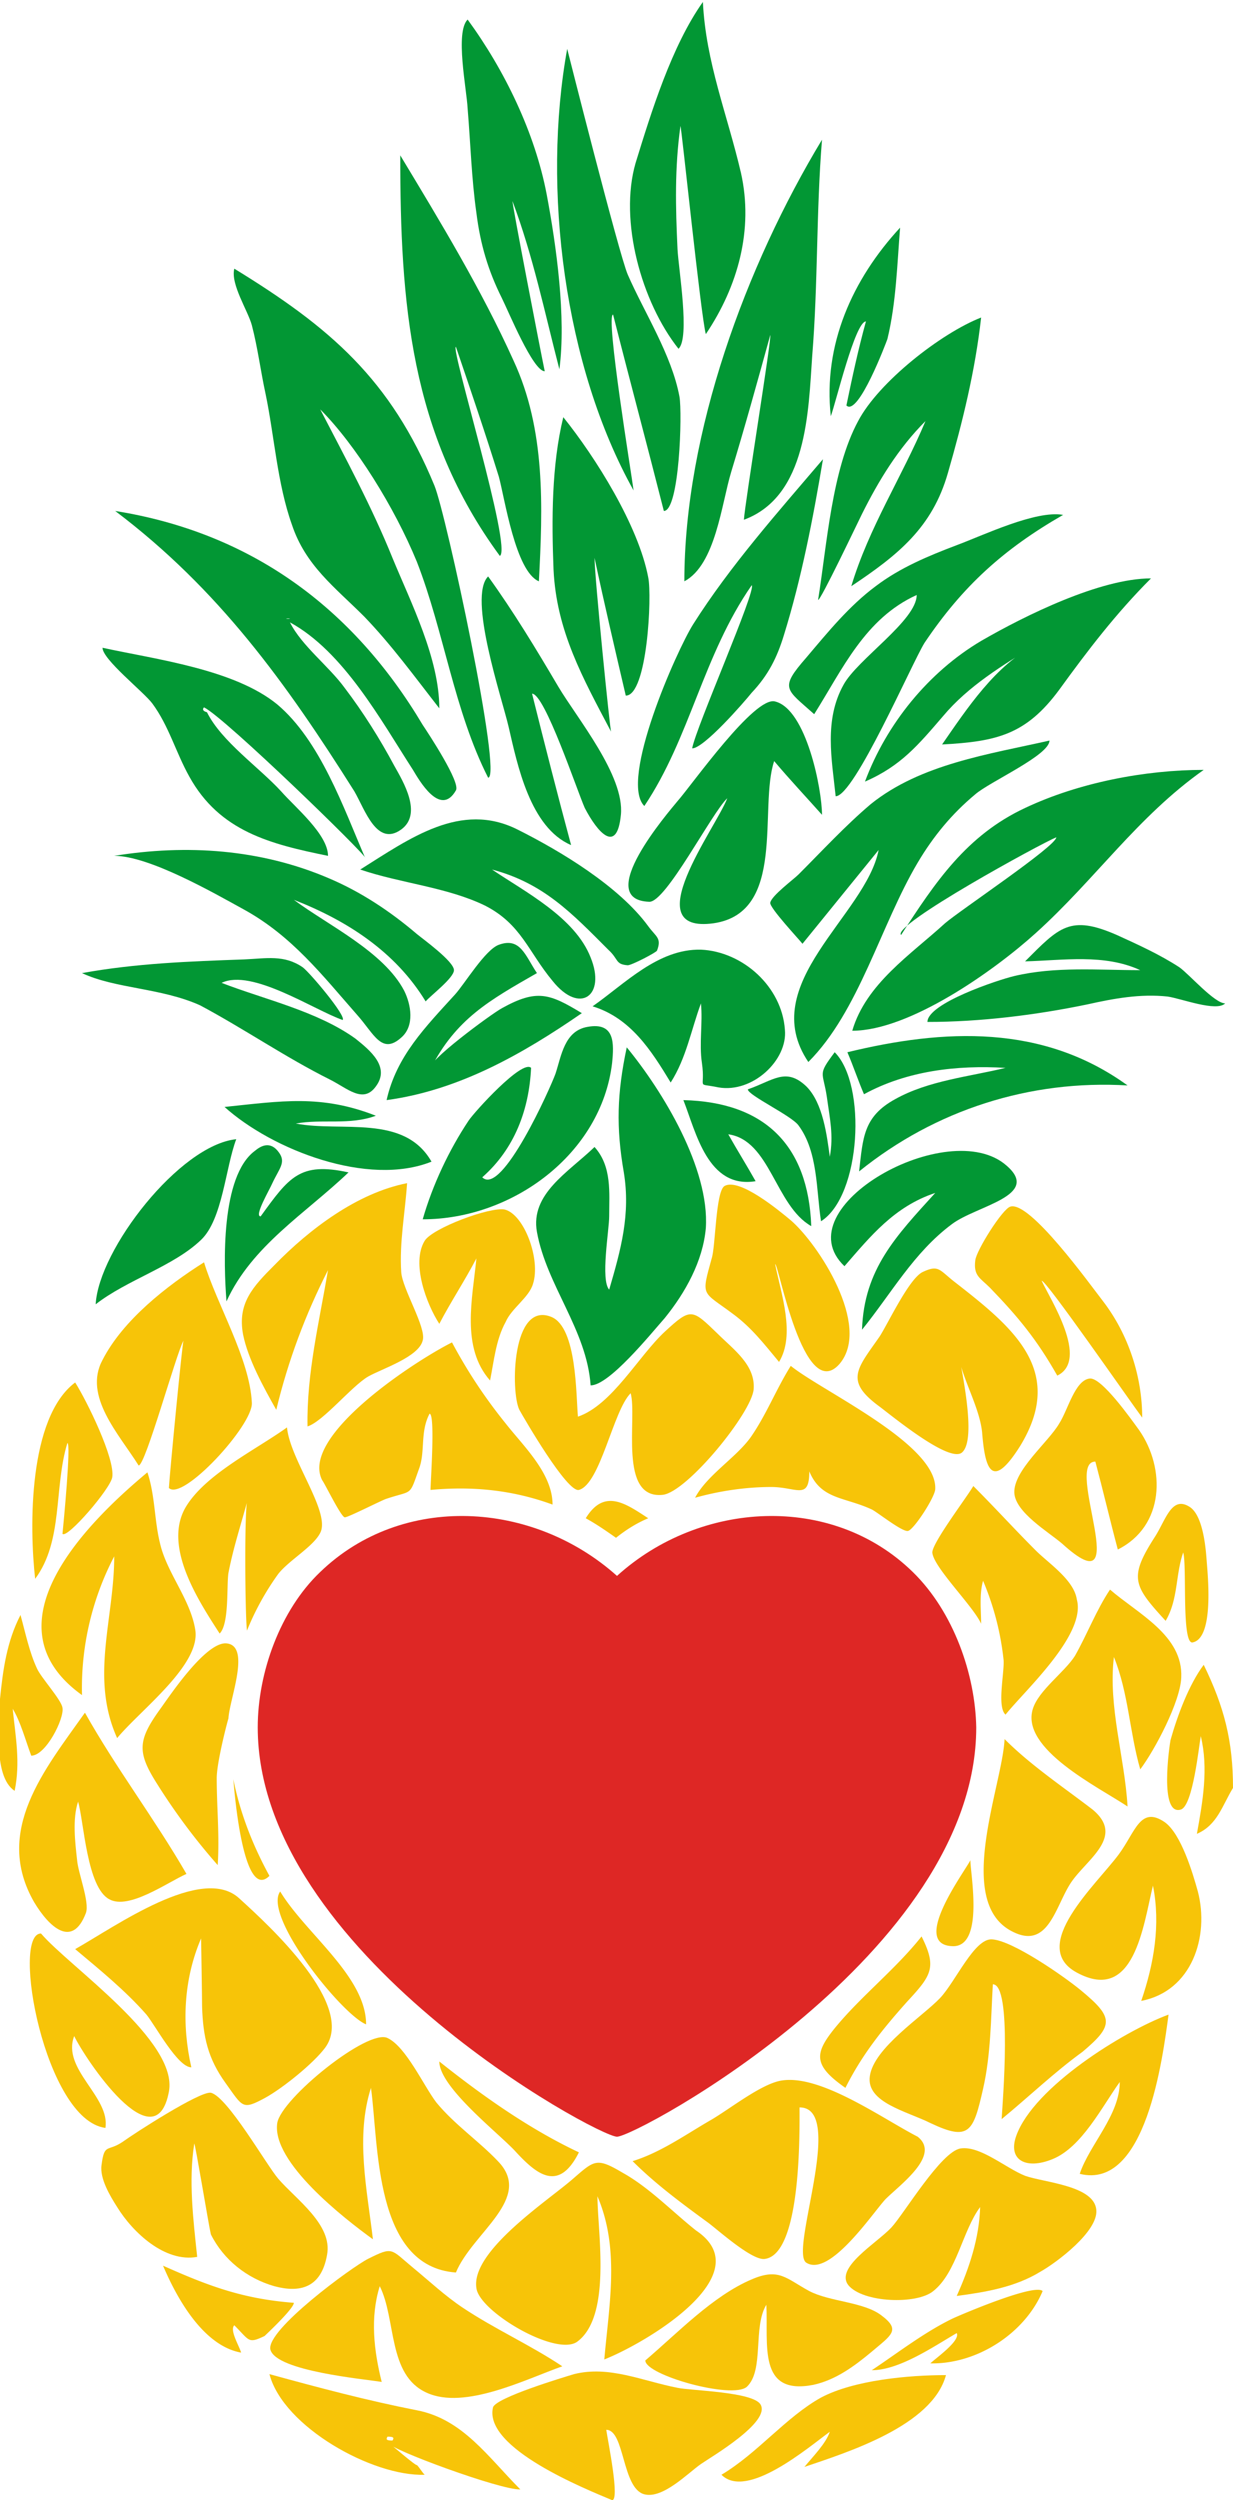
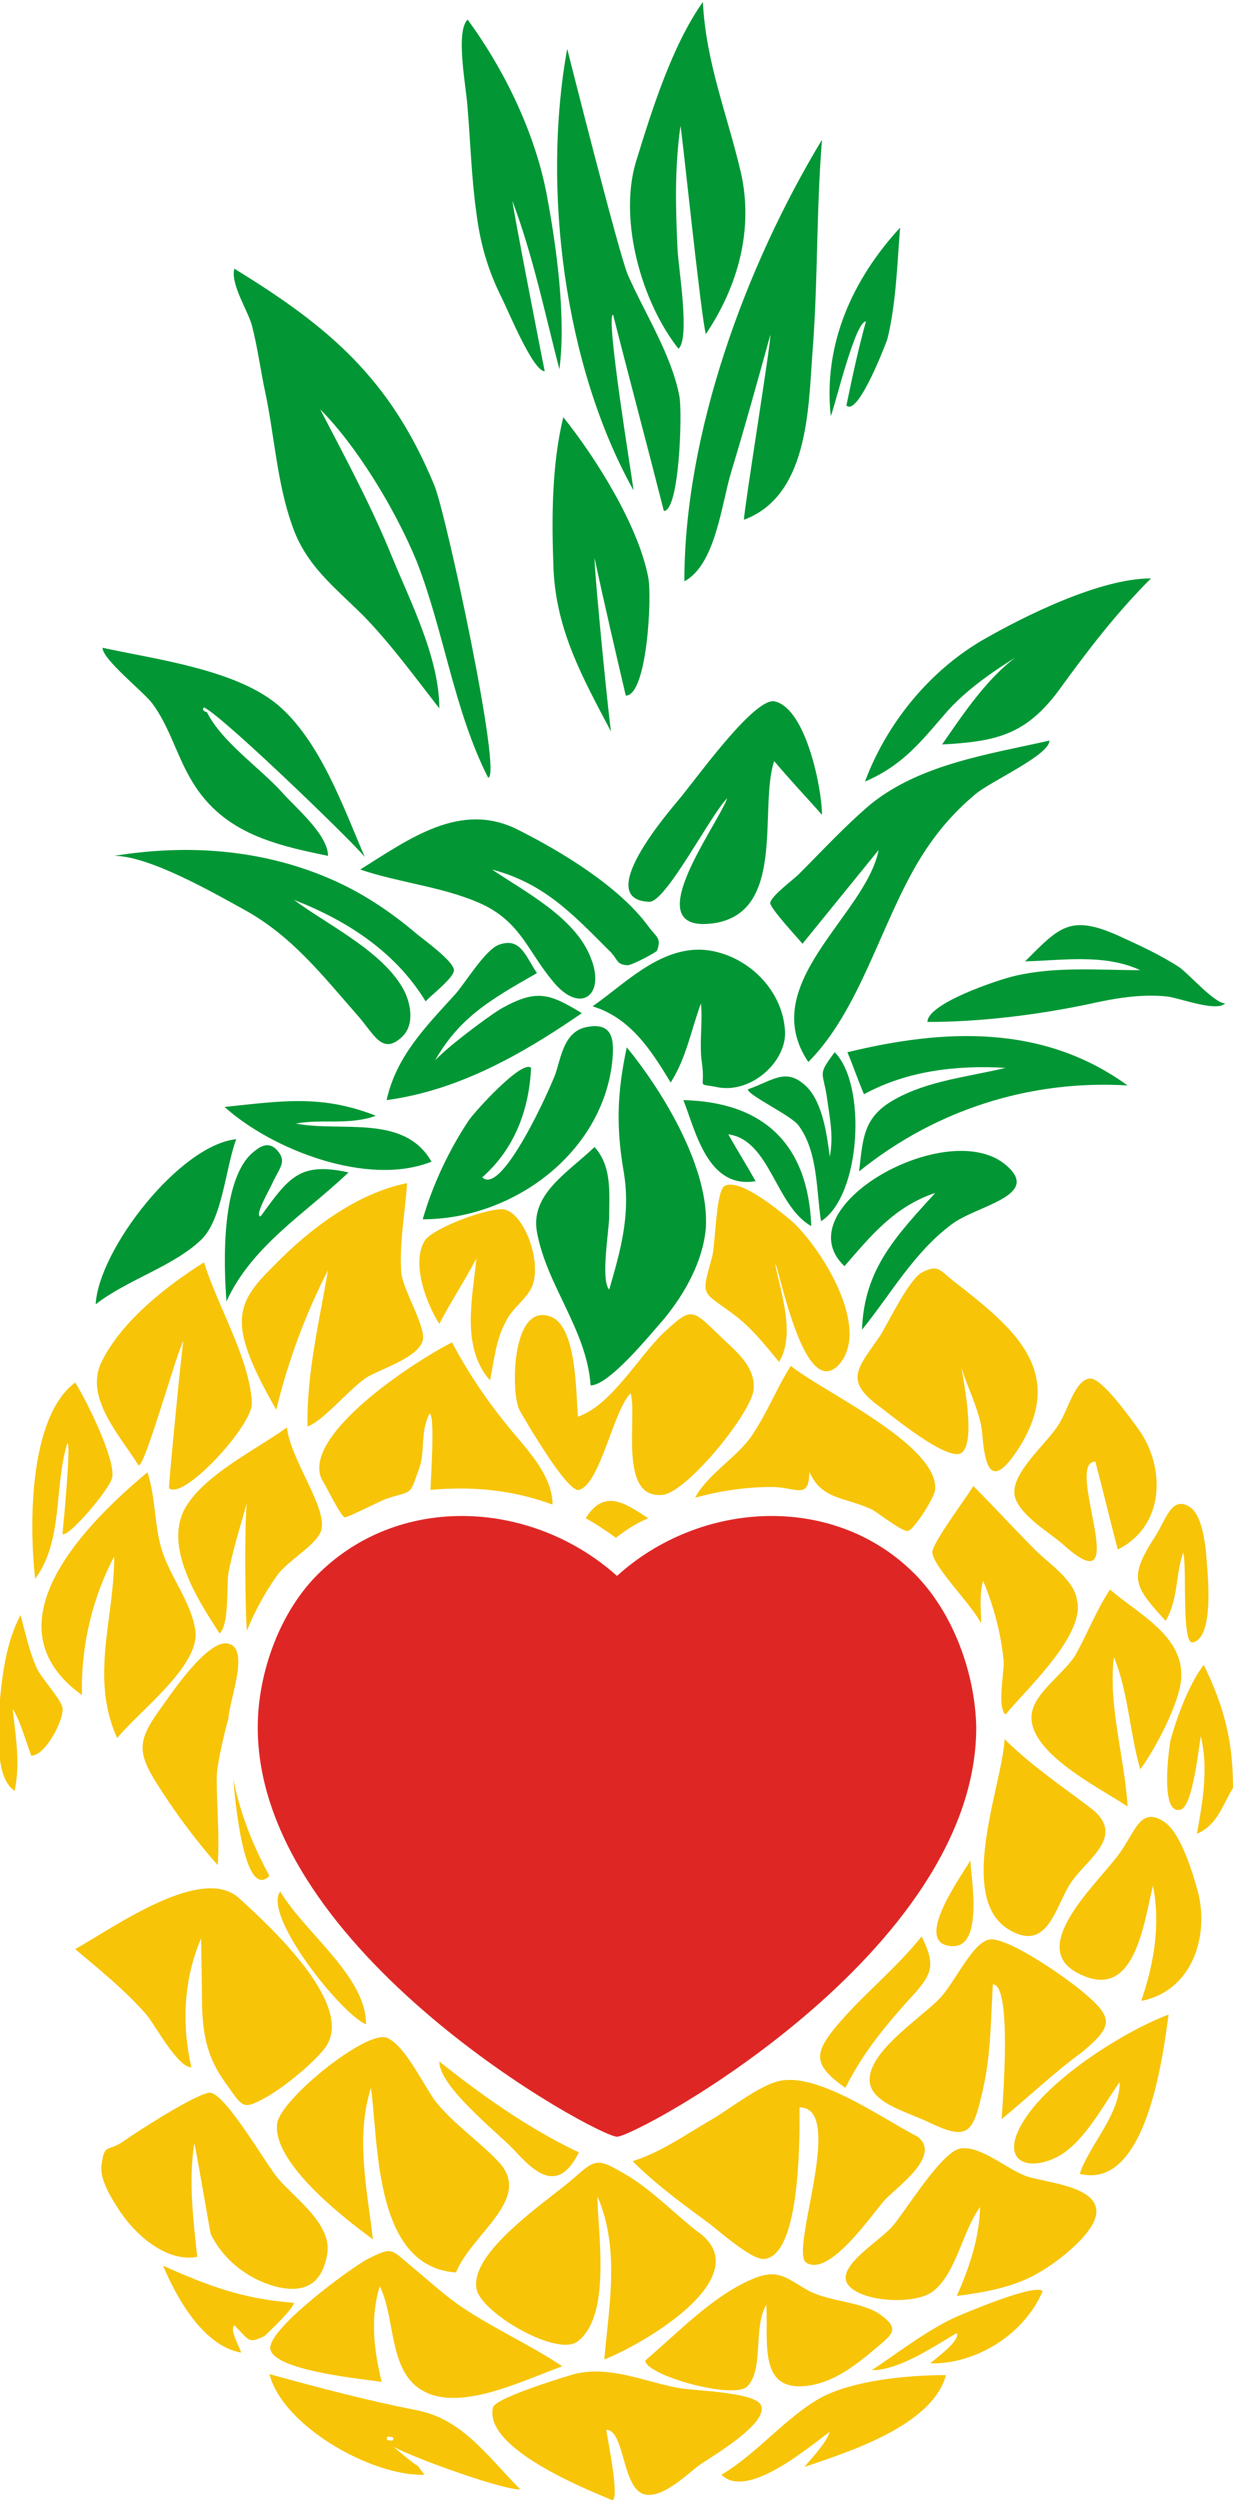
<svg xmlns="http://www.w3.org/2000/svg" id="Lager_1" viewBox="0 0 126.3 255.9">
  <style>.st0{fill:#f7c408}.st1{fill:#029734}</style>
  <path d="M62.7 255.9c-2.6-1.1-13.2-5.3-12.2-9.5.3-1 7.3-3.1 8.3-3.4 3.6-.9 7 .7 10.6 1.4 1.4.3 7.7.4 8.5 1.7 1.1 1.8-5.1 5.4-6.1 6.1-1.3.9-3.9 3.6-5.8 3.1-2.3-.6-2-6.6-3.9-6.6.2 1.3 1.4 7.2.6 7.2zm-.5-7.7c-.1 0-.1 0 0 0zM126.3 183c-1.1 1.8-1.6 3.8-3.7 4.7.6-3.3 1.2-6.7.4-10-.2 1.1-.8 7-2 7.5-2.3.8-1.2-6.6-1.1-7.1.7-2.5 1.9-5.7 3.4-7.7 2.1 4.3 3 7.8 3 12.6zM0 173.9c.3-3 .7-5.9 2.1-8.6.5 1.8.9 3.8 1.7 5.5.4.9 2.5 3.2 2.6 4 .2 1.1-1.7 4.9-3.2 4.9-.6-1.6-1.1-3.5-1.9-4.8.3 2.9.8 5.5.2 8.4-2.3-1.5-1.5-7.3-1.5-9.4z" class="st0" />
  <path d="M32.8 41.9c2.6 5 5.3 10 7.4 15.2 1.9 4.6 4.8 10.3 4.8 15.4-2.5-3.2-4.9-6.5-7.7-9.4-3-3-6-5.2-7.4-9.4-1.5-4.2-1.8-9.1-2.7-13.4-.5-2.3-.8-4.7-1.4-7-.4-1.5-2.2-4.2-1.8-5.8 9.8 6 16 11.3 20.5 22.2 1.2 2.9 7 29.9 5.5 29.9-3.5-6.9-4.5-14.9-7.3-22.1-2.3-5.6-6.3-12-9.9-15.6zM60.5 141.8c-.4-5.7-4.5-10.2-5.5-15.7-.7-3.9 3.2-6.1 5.9-8.7 1.8 2 1.5 4.7 1.5 7.1 0 1.4-.9 6.5 0 7.5 1.2-4.1 2.2-7.7 1.5-12-.8-4.6-.7-8.1.3-12.8 3.7 4.5 8.5 12.4 8.1 18.5-.3 3.4-2.1 6.6-4.2 9.2-1.5 1.7-5.7 6.9-7.6 6.9z" class="st1" />
  <path d="M20.6 198.4c-1.8 4.2-2 8.8-1 13.2-1.4 0-3.7-4.3-4.6-5.4-2.2-2.5-4.8-4.6-7.3-6.7 4.1-2.3 13-8.7 16.8-5.2 3.2 2.9 12 11 8.8 15.3-1.2 1.6-4.3 4.1-6.1 5.1-2.4 1.3-2.3 1-4.1-1.5-1.8-2.5-2.3-4.7-2.4-7.8 0-.9-.1-7-.1-7zM46.7 232.6c-8.4-.6-7.9-13.1-8.7-18.9-1.6 5-.4 10.4.2 15.5-2.9-2.1-10.4-7.9-9.8-11.9.4-2.5 9.3-9.7 11.3-8.7 1.9.9 3.7 4.9 5 6.6 1.9 2.3 4.3 3.9 6.3 6 3.7 3.8-2.6 7.3-4.3 11.4z" class="st0" />
-   <path d="M51.2 56.9C42 44.4 41 31 41 15.9c4.1 6.8 8.3 13.7 11.6 21 3.3 7.1 3 15 2.6 22.6-2.4-1-3.5-8.5-4.1-10.7-1.4-4.5-2.9-8.9-4.4-13.3-.6 0 5.8 20.7 4.5 21.4zM92.3 95.7c3.5-5.4 6.7-10.2 12.7-13 5.5-2.6 12.3-3.9 18.3-3.9-6.8 4.8-11.1 11.2-17.2 16.7-4.2 3.8-12.9 10-18.8 10 1.4-4.8 6-7.8 9.5-11 1.5-1.3 11.4-7.9 11.4-8.8-1.5.6-16.9 9-15.9 10zM11.8 52.3c13.8 2.2 24.3 9.8 31.5 21.9.6.9 3.9 5.9 3.4 6.7-1.6 2.8-3.8-1.1-4.4-2.1-3.3-5.1-7.1-12.1-12.6-15.1 1.2 2.4 4 4.5 5.6 6.7 1.9 2.5 3.6 5.2 5.1 8 .9 1.6 2.9 4.9.7 6.5-2.5 1.8-3.7-2-4.8-3.9-7-11.1-13.9-20.7-24.5-28.7zm17.9 11c-.8 0-.1.1 0 0z" class="st1" />
  <path d="M59.2 145c3.5-1.2 6.2-6.2 8.9-8.7 2.7-2.5 2.8-2.3 5.4.2 1.6 1.6 3.9 3.2 3.7 5.7-.2 2.4-6.8 10.5-9.3 10.8-4.6.5-2.6-7.9-3.3-10.4-1.8 1.8-3.1 9.3-5.3 9.9-1.2.3-5.6-7.3-6.1-8.2-.9-1.8-.8-11.2 3.3-9.5 2.6 1.1 2.5 8 2.7 10.2zM19.9 219.4c-.6 3.8-.1 7.8.3 11.6-3.3.6-6.6-2.5-8.2-5.1-.7-1.1-1.8-2.9-1.6-4.3.3-2.3.6-1.3 2.2-2.4 1.1-.8 7.9-5.2 9-5 1.7.4 5.7 7.4 6.9 8.8 1.8 2.1 5.6 4.7 5 7.8-.6 3.4-2.8 3.9-5.4 3.2-2.8-.8-5.2-2.7-6.5-5.3-.2-.8-1.6-9.3-1.7-9.3zM102.6 216.9c.1-1.7 1.1-13.8-.9-13.8-.2 3.5-.2 7.2-1 10.7-1 4.4-1.4 5.4-5.4 3.5-2.4-1.2-6.6-2.1-6.2-4.8.4-2.9 5.4-6.1 7.2-8 1.6-1.7 3.5-6.1 5.3-6 2.1.1 7.4 3.8 9.1 5.2 3.4 2.8 3.4 3.6.2 6.3-2.9 2.1-5.5 4.6-8.3 6.9zM33.6 130c-2.3 4.5-4.1 9.3-5.3 14.3-1.3-2.3-2.9-5.2-3.4-7.7-.6-3.2 1-4.9 3.2-7.1 3.6-3.7 8.5-7.4 13.6-8.4-.2 3-.8 6.1-.6 9.1.1 1.7 2.6 5.7 2.2 7-.4 1.7-4.2 2.9-5.6 3.7-1.7 1-4.6 4.6-6.2 5.1-.1-5.4 1.2-10.7 2.1-16z" class="st0" />
  <path d="M70.1 59.5c0-15.2 6.3-32.3 14.1-45.2-.6 7.4-.4 14.7-1 22.1-.4 5.7-.5 14.4-7 16.8.1-1.7 2.9-18.9 2.7-18.9-1.3 4.7-2.6 9.4-4 14-1 3.3-1.6 9.5-4.8 11.2zM90 87l-7.8 9.6c-.3-.4-3.4-3.7-3.3-4.2.1-.7 2.4-2.4 2.9-2.9 2.4-2.4 4.8-5 7.4-7.2 5.1-4.1 12.1-5.1 18.3-6.5 0 1.5-6.1 4.2-7.6 5.5-2.4 2-4.3 4.3-5.9 7-3.8 6.4-6 15.2-11.2 20.4-5.4-8 5.9-15 7.2-21.7z" class="st1" />
  <path d="M98.1 137.8c.2 1.7 2.1 9.6.4 10.9-1.4 1-7.4-4-8.5-4.8-3.5-2.6-2.2-3.8.1-7.1.9-1.4 3-5.9 4.4-6.6 1.7-.8 1.7-.2 3.4 1.1 5.9 4.6 11.3 9 6.6 16.7-2.9 4.6-3.6 2.4-3.9-1.4-.3-2.9-2.5-6.2-2.5-8.8zM8.4 173.5c-9.9-7.1.2-17.4 6.7-22.8.8 2.4.7 4.9 1.3 7.3.7 3 3.1 5.7 3.6 8.8.6 3.6-5.6 8.2-8 11.1-2.8-6.2-.3-12.2-.3-18.6a29.1 29.1 0 0 0-3.3 14.2z" class="st0" />
  <path d="M69.7 12.9c-.6 4.3-.5 8.3-.3 12.6.1 2 1.3 9.1.1 10.2-3.8-4.8-6.1-13.1-4.4-19 1.6-5.2 3.7-12 6.9-16.5.3 6.2 2.5 11.5 3.9 17.5 1.3 5.8-.3 11.6-3.6 16.5-.5-1.8-2.5-21.3-2.6-21.3zM21.2 72.9c1.5 3 5.3 5.6 7.6 8.1 1.4 1.6 4.8 4.4 4.8 6.6-5.9-1.2-11.1-2.5-14.2-8.1-1.4-2.5-2.1-5.2-3.8-7.5-.9-1.2-5.1-4.5-5.1-5.7 5.5 1.2 13.5 2.2 17.9 5.8 4.4 3.7 6.8 10.6 9 15.7.2-.2-14.3-14.3-16.5-15.4-.2.2-.1.4.3.5zm-.6-.8c-.8 0 0 0 0 0z" class="st1" />
  <path d="M98 235c1.3-2.9 2.3-5.9 2.4-9.1-1.8 2.4-2.4 6.7-4.8 8.6-1.7 1.4-7.2 1.2-8.7-.6-1.4-1.8 2.9-4.3 4.4-5.9 1.3-1.4 5.1-7.8 7.1-8.1 2-.3 4.6 2 6.6 2.8 2 .7 7.1 1 7.3 3.5.2 2.2-4.1 5.4-5.7 6.3-2.6 1.6-5.6 2.1-8.6 2.5z" class="st0" />
  <path d="M36.9 89c5.1-3.2 10.3-7 16.1-4.1 4.4 2.2 10.4 5.8 13.4 9.9.8 1.1 1.4 1.2.9 2.5-.1.2-2.6 1.5-3 1.5-1.3-.1-.9-.6-2-1.6-3.7-3.7-6.6-6.8-11.9-8.2 3.4 2.3 8.5 4.9 10.1 9 1.6 3.9-1.1 5.9-3.9 2.4-2.5-3-3.2-5.8-6.9-7.7-3.9-1.9-8.7-2.3-12.8-3.7z" class="st1" />
  <path d="M38.9 234c-1 3.2-.6 6.6.2 9.8-1.8-.3-10.8-1.1-11.4-3.3-.5-2 8.4-8.5 10-9.3 2.6-1.3 2.3-1 4.6.9 1.7 1.4 3.3 2.9 5.1 4.1 3.3 2.2 6.9 3.8 10.2 6-3.7 1.3-10 4.5-13.9 2.7-4-1.8-3.1-7.5-4.8-10.9z" class="st0" />
  <path d="M11.7 87.6c7.4-1.2 15-.7 22 2.3 3.3 1.4 6.3 3.4 9 5.7.6.5 3.8 2.8 3.8 3.7 0 .8-2.4 2.6-2.9 3.2-3.1-5.1-8.1-8.3-13.5-10.4 3.5 2.6 9.2 5.3 11.3 9.3.7 1.4 1.1 3.6-.3 4.8-2 1.8-2.8-.4-4.5-2.3-3.6-4.1-6.7-8.1-11.6-10.8-3.1-1.7-9.7-5.5-13.3-5.5zM68 52.3c-1.7-6.7-3.5-13.4-5.2-20.1-.8 0 1.9 16.4 2.1 18-7.1-12.7-9.4-30.9-6.8-45.2 0 0 5.3 21 6.2 23.1 1.7 3.9 4.5 8.2 5.3 12.5.3 1.7 0 11.7-1.6 11.7z" class="st1" />
  <path d="M18.8 137.2c-.8 1.5-3.9 12.8-4.6 12.8-2-3.2-5.7-7.1-3.7-10.8 2.1-4.1 6.6-7.6 10.4-10 1.3 4.3 4.7 9.9 4.9 14.4.1 2.3-7.1 10.1-8.5 8.7.1-1.7 1.4-15.1 1.5-15.1z" class="st0" />
  <path d="M74.5 81.7c-1.6 1.5-6.3 10.7-8 10.6-5.8-.2 2-9.2 2.9-10.3 1.5-1.7 7.9-10.8 10-10.2 3.2.8 4.8 9 4.8 11.6-1.6-1.8-3.3-3.6-4.9-5.5-1.6 4.8 1.3 15.5-6.2 16.6-8 1.1.2-9.7 1.4-12.8z" class="st1" />
-   <path d="M8.7 175.3c3.2 5.7 7.1 10.8 10.4 16.5-2 .9-5.9 3.7-7.9 2.6-2.3-1.2-2.6-7.9-3.2-10-.6 1.8-.3 4.2-.1 6 .1 1.3 1.3 4.3.9 5.4-1.4 3.7-3.8 1.4-5.3-1.1-4.2-7.3 1.1-13.6 5.2-19.4z" class="st0" />
-   <path d="M83.8 61.4c.9-5.6 1.4-13.3 4.1-18.3 2.1-4 8.5-9 12.6-10.6-.6 5.4-1.9 10.7-3.4 15.9C95.5 54 92 56.8 87.2 60c1.8-6 5.2-11.2 7.6-16.9-2.8 2.8-4.8 6.1-6.5 9.5-.4.8-4.3 9-4.5 8.8zM85.6 81.5c-.4-3.8-1.2-7.8.8-11.4 1.4-2.6 7.5-6.6 7.5-9.2-5.3 2.4-7.6 7.6-10.5 12.2-2.9-2.6-3.6-2.6-.8-5.8 2.2-2.6 4.4-5.3 7.1-7.3 2.5-1.9 5.4-3.1 8.3-4.2 2.7-1 8.1-3.6 10.9-3.1-6.1 3.5-10.3 7.3-14.2 13.1-1.3 2.1-7.2 15.7-9.1 15.7zM70.9 76.6c.4-2.2 6.6-16.2 6.1-16.7-5 7.2-6.3 15.6-11 22.6-2.6-2.6 3.3-15.9 5-18.6 3.8-6 8.7-11.5 13.3-16.9-1 6-2.2 12.2-4 18-.7 2.3-1.6 4.1-3.3 5.9-.8 1-4.9 5.7-6.1 5.7z" class="st1" />
  <path d="M106.1 66c-3.4 2.1-6.9 4.2-9.5 7.3-2.5 2.9-4.3 5.1-8 6.7 2.2-5.9 6.5-11.2 11.9-14.4 4.5-2.6 12.2-6.4 17.4-6.4-3.6 3.6-6.5 7.4-9.4 11.4-3.4 4.6-6.4 5.3-12 5.6C99 72.6 102 68 106.1 66z" class="st1" />
  <path d="M113.7 162.7c2.9 2.5 7.5 4.7 7.3 9-.1 2.5-2.7 7.4-4.2 9.4-1.1-3.8-1.2-7.8-2.7-11.5-.6 5.1 1.1 10.2 1.4 15.3-3-2-11-5.9-9.7-10 .6-1.9 3.2-3.7 4.3-5.4 1.3-2.3 2.2-4.7 3.6-6.8zM66.1 241.6c3.3-2.8 6.9-6.6 10.9-8.3 2.8-1.2 3.5-.1 5.9 1.2 2.1 1.1 5.6 1.1 7.4 2.5 2 1.5 1 2-1 3.7-1.8 1.5-3.7 2.9-6 3.4-5.7 1.1-4.6-4.1-4.8-8.2-1.4 2.3-.2 6.7-2 8.4-1.5 1.3-10.4-1.2-10.4-2.7z" class="st0" />
  <path d="M62.6 74.9c-2.9-5.5-5.6-10.3-5.9-16.6-.2-5.1-.2-10.7 1-15.6 3.3 4.1 7.7 11.1 8.7 16.4.4 1.9-.1 12.1-2.3 12.1-1.1-4.7-2.2-9.4-3.2-14.1 0 1.9 1.6 17.8 1.7 17.8zM71.8 102.7c-1 2.7-1.5 5.6-3.1 8.1-2-3.3-4.1-6.6-8-7.8 3.3-2.3 6.7-5.9 11.1-5.8 4.3.2 8.3 3.8 8.6 8.2.3 3.1-3.3 6.5-6.8 5.9-2.4-.5-1.3.3-1.7-2.5-.3-2 .1-4.1-.1-6.1zM47.9 2c3.8 5.2 6.9 11.6 8.1 17.9 1 5.3 2 12.6 1.3 17.9-1.5-5.8-2.7-11.6-4.8-17.2-.1 0 2.9 15.5 3.3 17.4-1.2 0-3.7-6.1-4.4-7.5-1.4-2.8-2.2-5.5-2.6-8.7-.5-3.5-.6-7.1-.9-10.7-.1-2-1.3-7.8 0-9.1zM54.4 109.3c-.2 4.3-1.7 8.3-5 11.2 2 2 7-9.2 7.5-10.6.6-1.8.9-4.4 3.3-4.8 2.8-.5 2.7 1.7 2.5 3.7-1.1 9.3-10.2 16-19.4 16 1-3.5 2.7-7.1 4.7-10.1.6-.9 5.5-6.3 6.4-5.4z" class="st1" />
  <path d="M116.9 204.8c1.3-3.8 2-7.8 1.2-11.8-1 4.1-1.9 12.1-7.8 8.9-5-2.7 2-9 4.3-12.1 1.7-2.3 2.2-5 4.7-3.3 1.7 1.2 2.9 5.3 3.4 7.1 1.2 4.6-.6 10.2-5.8 11.2z" class="st0" />
  <path d="M115.5 111.1c-10-.6-19.7 2.5-27.5 8.8.4-3.4.4-5.6 3.7-7.4 3.4-1.9 7.6-2.3 11.3-3.2-5-.3-10.1.3-14.5 2.7-.6-1.4-1.1-2.9-1.7-4.3 9.9-2.4 20-2.9 28.7 3.4z" class="st1" />
  <path d="M114.5 158.6c-.8-3-1.5-6-2.3-9-3.3 0 4.2 15.3-3.4 8.4-1.4-1.2-4.8-3.2-4.9-5.2-.1-2.3 3.5-5.2 4.6-7.1.9-1.4 1.6-4.4 3.1-4.6 1.2-.2 4.3 4.2 5.1 5.3 2.7 3.9 2.6 9.8-2.2 12.2zM79.4 129.4c.6 3 2.1 7.2.4 10-1.5-1.8-2.8-3.5-4.7-4.9-3.2-2.4-3.3-1.7-2.2-5.7.4-1.2.4-6.8 1.3-7.4 1.5-.9 5.6 2.5 6.8 3.5 2.8 2.4 8.3 10.8 5 14.7-3.7 4.2-6.3-10.5-6.6-10.2z" class="st0" />
-   <path d="M8.4 99.6c5.5-1 11-1.2 16.6-1.4 2.3-.1 4.1-.5 6 .8.7.5 4.5 5 4.1 5.4-2.9-1-9.3-5.3-12.4-3.8 4.4 1.7 9.8 2.9 13.7 5.7 1.5 1.2 3.6 2.9 2.1 4.9-1.3 1.8-2.9.2-4.7-.7-4.6-2.3-8.8-5.2-13.3-7.6-4-1.8-8.7-1.7-12.1-3.3zM50 59c2.6 3.6 4.9 7.4 7.2 11.3 1.9 3.2 6.8 9.1 6.4 13.1-.4 4.1-2.4 1.8-3.7-.7-.8-1.8-4.1-11.7-5.4-11.7 1.3 5.2 2.6 10.3 4 15.5-4.2-1.8-5.5-8.2-6.4-12.1-.7-3-4.2-13.3-2.1-15.4z" class="st1" />
-   <path d="M4.2 197.9c2.9 3.4 14.1 11 13.1 16.2-1.4 7.4-8.6-3.4-9.7-5.7-1.3 3.4 3.7 6.2 3.2 9.4-6.2-.8-9.7-19.9-6.6-19.9zM117 145.1c-1.2-1.6-10-14.3-10.3-14 .9 1.9 4.9 8.1 1.6 9.7-2.1-3.7-4-6-6.9-9-1-1-1.7-1.2-1.5-2.8.1-1 2.8-5.3 3.6-5.5 2-.6 8.1 7.9 9.5 9.7 2.6 3.4 4 7.7 4 11.9z" class="st0" />
  <path d="M86.5 129.6c-6.3-6 10.7-15.5 16.6-10.3 3.6 3.1-3.1 4.1-5.6 6-3.9 2.9-6.2 7.1-9.2 10.8.2-6.2 3.5-9.6 7.5-14-4.2 1.4-6.6 4.4-9.3 7.5zM116.8 99.3c-3.7-1.7-7.9-1-11.8-.9 3.5-3.5 4.6-4.8 9.4-2.7 2.2 1 4.4 2 6.4 3.3 1 .7 3.6 3.7 4.7 3.7-.9.9-4.5-.5-5.9-.7-2.8-.3-5.5.2-8.2.8-5.3 1.1-11 1.8-16.4 1.8 0-1.9 7.2-4.3 8.9-4.7 4.2-1 8.6-.6 12.9-.6zM55 99.6c-4.9 2.8-8.3 4.7-10.9 9.8-.6-.6 6.2-5.6 7.3-6.2 3.6-2 4.9-1.5 8.2.5-6.1 4.2-12.6 7.9-20 8.9 1-4.5 4-7.5 7-10.8 1-1.1 3.1-4.6 4.5-5.1 2.2-.8 2.7 1.1 3.9 2.9z" class="st1" />
  <path d="M114.7 213.1c-1.8 2.5-3.9 6.7-6.9 7.9-2.7 1.1-4.6.1-3.7-2.4 1.8-5 11-10.7 15.6-12.4-.6 4.4-2.3 18-9.1 16.3 1-3 4.1-6 4.1-9.4zM42.7 252.3c.3.3.5.7.8 1-5.3.2-14.5-4.9-15.9-10.3 5.1 1.4 10 2.7 15.1 3.7 4.7.9 7.3 4.8 10.6 8.1-2 .1-13.6-4.2-13.4-4.7-.1-.1 2.8 2.4 2.8 2.2zm-2.5-2.5c.2-.3.1-.4-.5-.4-.2.3-.1.4.5.4zM50.2 141.3c-3-3.4-1.8-8.4-1.4-12.5-1.2 2.3-2.6 4.4-3.8 6.7-1.3-2-2.9-6.2-1.5-8.5.8-1.3 6.7-3.5 8.2-3.2 2 .5 3.7 5.1 2.9 7.6-.4 1.4-2.2 2.5-2.8 3.9-1 1.8-1.2 4-1.6 6zM73.9 253.3c3.7-2.2 6.6-5.9 10.2-7.9 3.4-1.8 9-2.3 12.8-2.3-1.4 5.2-10.1 7.9-14.5 9.4.9-1.1 2.2-2.4 2.6-3.6-2.2 1.6-8.5 7-11.1 4.4z" class="st0" />
  <path d="M9.8 133.5c.3-5.6 8.6-16.3 14.4-16.9-1.1 2.9-1.4 8.2-3.6 10.3-2.8 2.7-7.6 4.1-10.8 6.6zM44.2 118.9c-6.5 2.6-16.3-1.2-21.2-5.6 5.8-.6 9.9-1.3 15.5.9-2.7 1-5.5.3-8.2.8 4.7.9 11.1-1 13.9 3.9z" class="st1" />
  <path d="M6.4 157c.1-1 .9-9.3.5-9.3-1.4 4.6-.4 10-3.3 13.9-.6-5.3-.7-16.5 4.1-20.1 1.2 1.9 4.1 7.8 3.8 9.7-.2 1.2-4.6 6.3-5.1 5.8z" class="st0" />
  <path d="M26.7 124.5c2.9-4 4-5.6 9-4.5-4.4 4.2-9.9 7.5-12.5 13.2-.3-3.8-.6-12.8 2.9-15.4.6-.5 1.6-1.1 2.5.2.7 1 0 1.6-.7 3.1-.3.7-1.9 3.4-1.2 3.4zM76.6 111.5c2.6-.9 3.9-2.3 6-.3 1.7 1.7 2.1 5 2.4 7.2.4-2.2 0-3.9-.3-6.1-.4-2.7-1-2.2.8-4.6 3.3 3.3 2.7 14.7-1.4 17.3-.5-3.2-.3-7.1-2.3-9.8-.7-1-5.2-3.1-5.2-3.7z" class="st1" />
  <path d="M70 112.6c8.3.2 12.8 4.6 13.1 12.9-3.7-2.1-4.2-8.8-8.5-9.4.9 1.6 1.9 3.2 2.8 4.8-4.9.8-6.1-5-7.4-8.3zM86.7 41.5c.6-2.9 1.2-5.7 2-8.6-1.1 0-3.1 8.4-3.6 9.7-.8-7.3 2.2-14 7.1-19.3-.3 3.7-.4 7.7-1.3 11.4-.1.3-3 8-4.2 6.8z" class="st1" />
  <path d="M121.2 158.9c-.8 2.3-.5 4.8-1.8 7-3.3-3.6-3.8-4.4-1.1-8.6 1.1-1.7 1.7-4.2 3.5-3.1 1.4.8 1.7 4.1 1.8 5.5.1 1.4.8 7.9-1.4 8.4-1.2.4-.6-7.8-1-9.2zM95.3 241.9c.5-.5 3.1-2.3 2.7-3.1-2.4 1.4-5.9 3.8-8.7 3.8 2.7-1.8 5.4-3.9 8.3-5.3 1.1-.5 8.4-3.6 9.2-2.8-1.8 4.3-6.7 7.5-11.5 7.4zM30.1 235.7c0 .6-2.9 3.3-3 3.4-1.7.8-1.5.5-3.1-1.1-.5.5.5 2.1.7 2.8-3.9-.7-6.6-5.6-8-8.9 4.7 2.1 8.2 3.4 13.4 3.8zM63.1 157.4c1-.8 2.1-1.5 3.3-2-2.3-1.5-4.5-3.1-6.4 0 1.1.6 2.1 1.3 3.1 2zM23.9 182.1c.1 1.2 1 12.6 3.7 9.9-1.7-3.1-3-6.4-3.7-9.9zM23.4 175.9c.1-2 2.4-7.6-.3-7.7-2.1 0-5.6 5.2-6.6 6.6-2.4 3.3-2.5 4.5-.4 7.8a64 64 0 0 0 6.2 8.3c.2-3-.1-5.9-.1-8.9 0-1.7 1.2-6.2 1.2-6.1zM28.7 193.6c-1.8 2.5 6.3 12.6 8.8 13.6 0-4.9-6.2-9.3-8.8-13.6zM45 211c0 2.6 5.9 7.2 7.7 9.1 2.2 2.4 4.5 4.4 6.6.2-5.1-2.4-9.9-5.8-14.3-9.3zM94.4 198.2c-2.7 3.4-6.2 6.1-8.9 9.4-2.1 2.6-2.2 3.8 1.1 6.1 1.7-3.4 3.8-6 6.3-8.8 2.5-2.7 3.1-3.5 1.5-6.7zM99.4 190.4c-.6 1.2-6.3 8.8-1.7 8.8 3.1-.1 1.7-7.4 1.7-8.8zM111.9 185.2c-3-2.3-6.3-4.5-9-7.2-.2 4.7-5.2 16.7.8 19.7 3.7 1.9 4.4-2.6 6-5 1.6-2.4 5.6-4.7 2.2-7.5zM110.3 163.7c-.3-2-2.9-3.7-4.2-5-2.2-2.2-4.2-4.4-6.4-6.6-.7 1.2-4.2 5.8-4.2 6.8.1 1.5 4.2 5.5 5 7.3 0-1.4-.2-3 .2-4.4 1.1 2.6 1.8 5.3 2.1 8.1.1 1.3-.7 4.8.2 5.6 2-2.5 8.3-8.2 7.3-11.8zM79 152.2c2.6 0 3.9 1.4 3.9-1.6 1.2 2.9 3.6 2.6 6.4 3.9.6.3 3.1 2.3 3.7 2.2.6-.1 2.8-3.5 2.8-4.3.2-4.6-11.6-10-14.8-12.6-1.5 2.4-2.5 5-4.1 7.3-1.5 2.1-4.5 3.9-5.7 6.2 2.5-.7 5.2-1.1 7.8-1.1zM33 151.5c.3.4 1.9 3.7 2.3 3.8.2.1 3.9-1.8 4.3-1.9 2.7-.9 2.3-.2 3.3-3 .7-1.8.1-3.8 1.1-5.7.6 0 .1 7 .1 7.8 4.3-.4 8.4 0 12.5 1.5 0-3.2-3-6-4.8-8.3-2.1-2.6-3.9-5.3-5.5-8.3-3.8 1.9-15.6 9.6-13.3 14.1zM25.4 153.4c-.4 0-.3 12.1-.1 13.5.8-2 1.9-4 3.2-5.8 1.1-1.4 3.6-2.8 4.3-4.2 1.1-2.1-3.1-7.5-3.4-10.8-3.2 2.3-8.4 4.8-10.4 8.2-2.3 4 1.3 9.5 3.5 12.9 1-1 .7-4.9.9-6.2.5-2.6 1.3-5 2-7.6zM71.3 228.3c-2.4-1.9-4.8-4.4-7.5-5.9-2.7-1.6-2.9-1.3-5.1.6-2.5 2.2-10.5 7.4-9.9 11.2.3 2.4 8.1 7 10.3 5.5 3.6-2.6 2.1-11.3 2.1-14.9 2.3 5.4 1.2 11 .7 16.7 4.3-1.7 16.1-8.7 9.4-13.2zM94 218.7c-3.7-1.9-10.2-6.6-14.2-5.7-2.1.5-5.1 2.9-7 4-2.6 1.5-5.1 3.3-8 4.2 2.3 2.3 5 4.3 7.6 6.2 1 .7 4.7 4.1 6 3.8 3.7-.6 3.5-13.1 3.5-15.5 4.8 0-1.1 14.8.7 15.9 2.4 1.5 6.8-5.1 8.1-6.5 1.5-1.5 5.7-4.5 3.3-6.4z" class="st0" />
  <g id="Lager_2_1_">
    <path id="XMLID_1033_" fill="#de2725" d="M93.5 160.9c-8.3-8.1-21.8-7.3-30.3.4-8.6-7.7-22-8.5-30.4-.4-4.1 3.9-6.4 10.3-6.4 15.9 0 23 34.8 41.9 36.8 41.9s36.8-18.8 36.8-41.9c-.1-5.4-2.3-11.8-6.5-15.9z" />
  </g>
</svg>